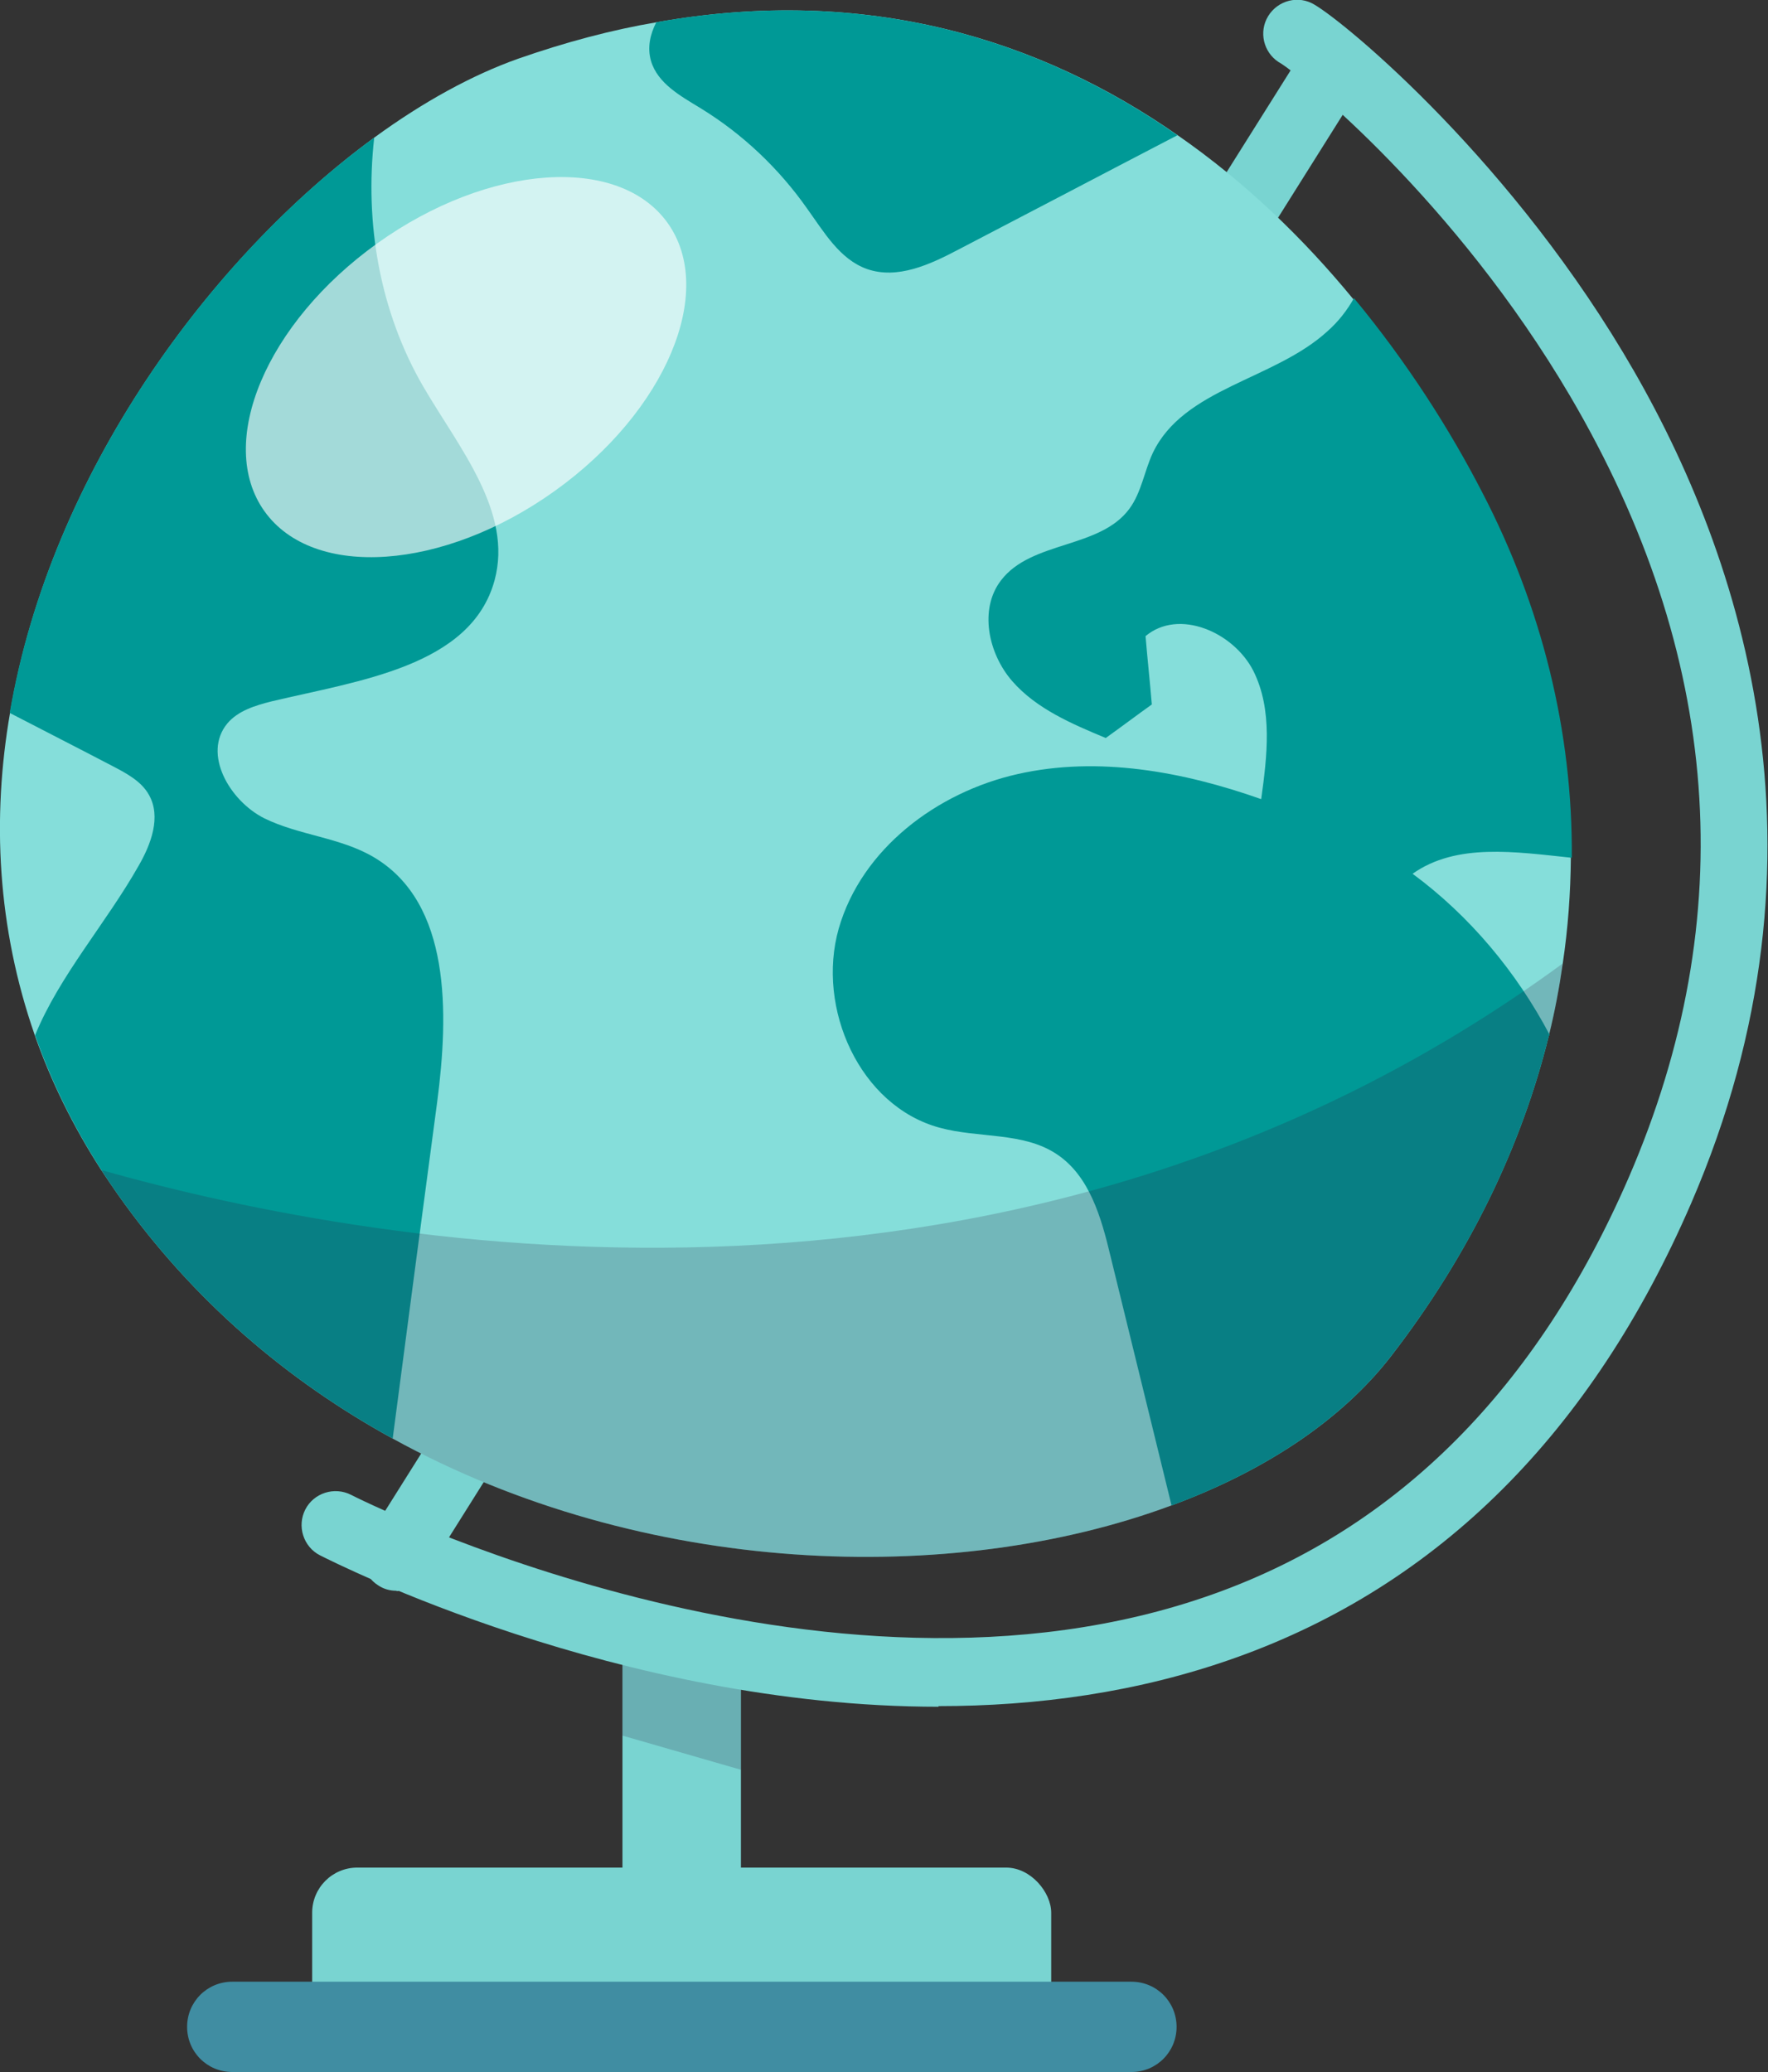
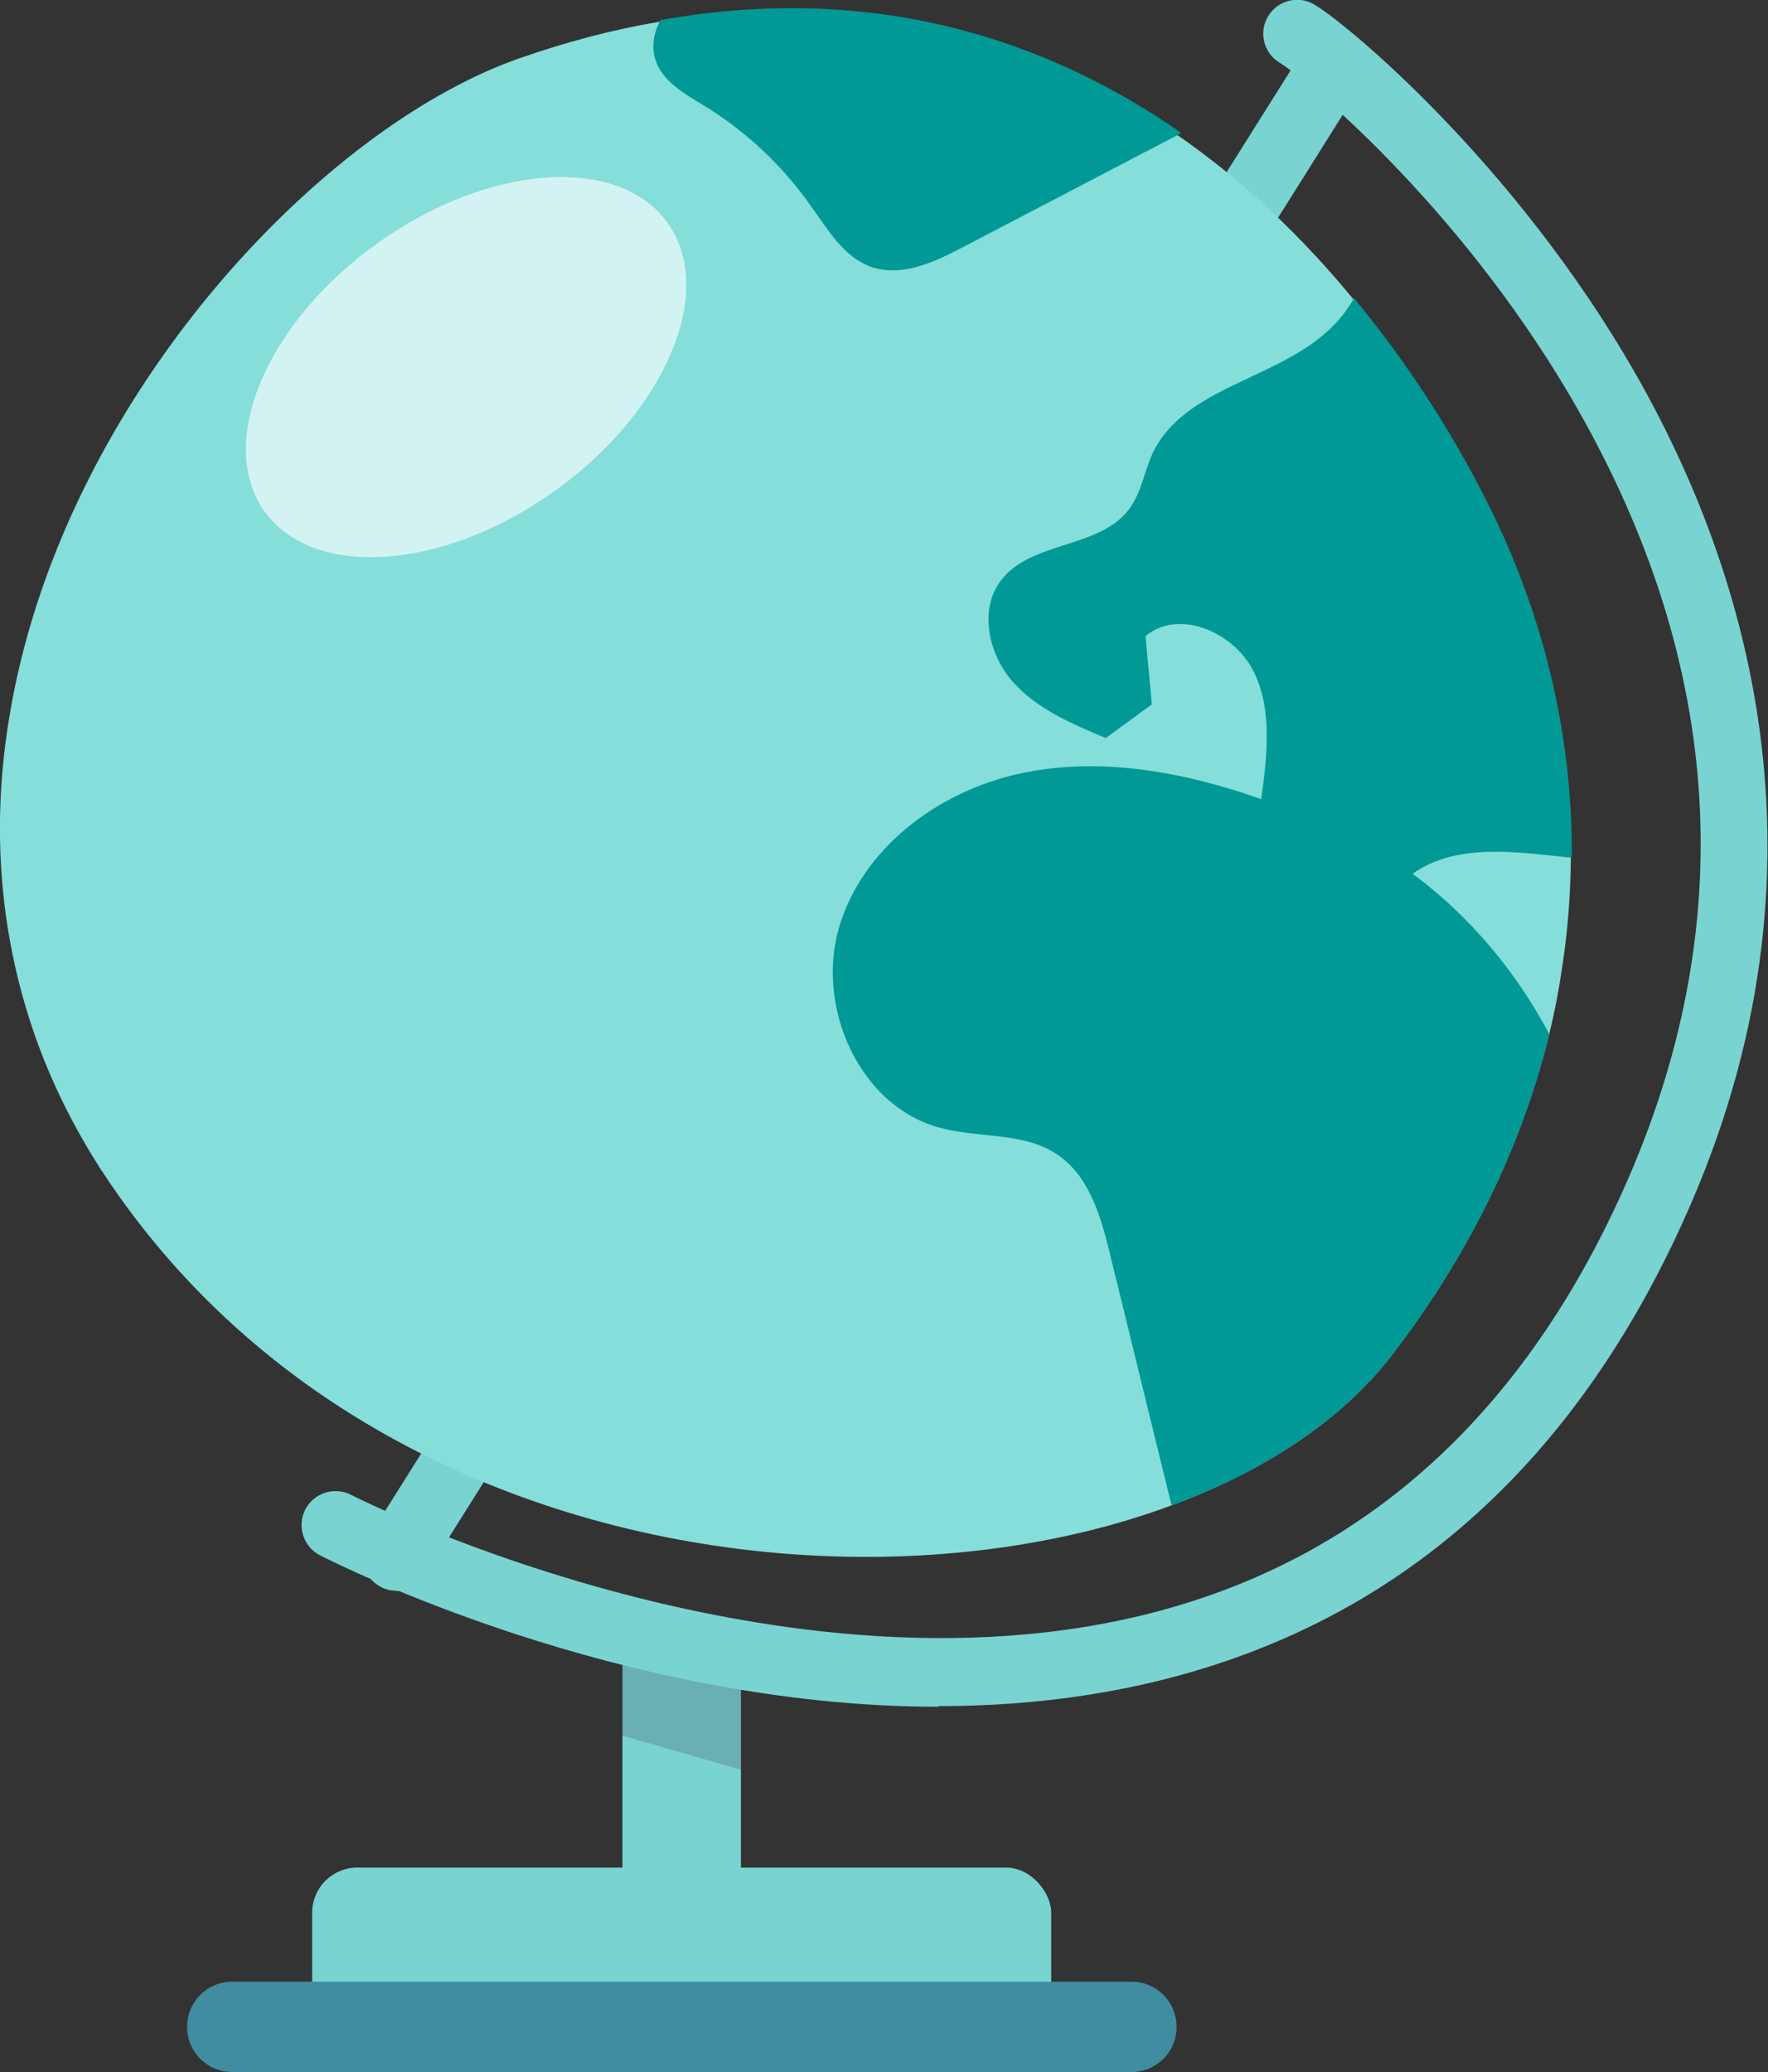
<svg xmlns="http://www.w3.org/2000/svg" viewBox="0 0 56.41 66.1">
  <rect x="0" y="0" width="56.41" height="66.1" fill="#333333" stroke="none" />
  <defs>
    <style> .cls-1 { fill: #009996; } .cls-2 { fill: #408da2; } .cls-3 { fill: #85deda; } .cls-4 { fill: #79d4d1; } .cls-5 { fill: #fff; mix-blend-mode: soft-light; opacity: .64; } .cls-6 { fill: #2c1c3d; mix-blend-mode: multiply; opacity: .2; } .cls-7 { isolation: isolate; } </style>
  </defs>
  <g class="cls-7">
    <g id="TEXTS">
      <g>
        <polygon class="cls-4" points="23.64 53.84 23.64 61.77 19.86 61.77 19.86 52.78 23.64 53.84" />
        <polygon class="cls-6" points="23.64 53.84 23.64 56.45 19.86 55.36 19.86 52.78 23.64 53.84" />
        <path class="cls-4" d="M12.65,50.74c-.2,0-.4-.05-.58-.17-.51-.32-.66-.99-.34-1.49L41.59,1.59c.32-.51,.99-.66,1.49-.34,.51,.32,.66,.99,.34,1.49L13.57,50.24c-.21,.33-.56,.51-.92,.51Z" />
        <g>
          <path class="cls-3" d="M50.12,27.36c-.01,1.12-.09,2.25-.26,3.38-.11,.76-.25,1.52-.44,2.28-.86,3.49-2.51,6.96-5.04,10.24-1.58,2.04-4.03,3.66-7.01,4.76-6.98,2.59-16.83,2.28-24.85-2.14-3.35-1.84-6.38-4.41-8.76-7.78-.18-.26-.36-.52-.53-.78-.91-1.41-1.61-2.85-2.12-4.3C-.09,29.58-.26,26.09,.32,22.74,1.62,15.08,6.75,8.19,11.94,4.39c1.56-1.14,3.13-2,4.6-2.52,1.52-.53,2.99-.92,4.41-1.16,6.74-1.2,12.27,.57,16.62,3.6,2.15,1.49,4.02,3.3,5.59,5.21,1.69,2.04,3.06,4.2,4.1,6.2,1.88,3.64,2.87,7.6,2.85,11.64Z" />
-           <path class="cls-1" d="M12.52,45.88c-3.35-1.84-6.38-4.41-8.76-7.78-1.17-1.66-2.04-3.37-2.64-5.08,.77-1.89,2.27-3.58,3.3-5.4,.4-.69,.73-1.57,.33-2.27-.24-.43-.71-.68-1.15-.91-1.09-.57-2.19-1.13-3.29-1.7C1.62,15.09,6.74,8.18,11.94,4.39c-.31,2.74,.18,5.56,1.57,7.95,1.14,1.95,2.86,3.99,2.27,6.17-.75,2.75-4.34,3.2-7.11,3.86-.52,.13-1.08,.3-1.42,.71-.79,.96,.07,2.46,1.18,3.02,1.12,.55,2.44,.61,3.51,1.25,2.45,1.46,2.38,4.96,2.01,7.79-.48,3.58-.95,7.16-1.42,10.74Z" />
          <path class="cls-1" d="M49.42,33.03c-.86,3.49-2.51,6.96-5.04,10.23-1.58,2.04-4.03,3.66-7,4.76-.65-2.65-1.3-5.31-1.95-7.96-.29-1.22-.67-2.56-1.72-3.25-1.07-.71-2.49-.5-3.73-.84-2.55-.69-3.94-3.81-3.22-6.35,.73-2.54,3.13-4.35,5.71-4.93,2.57-.58,5.28-.08,7.77,.8,.19-1.38,.37-2.85-.25-4.09-.63-1.24-2.38-2-3.44-1.11,.06,.73,.14,1.45,.2,2.18-.49,.35-.98,.72-1.47,1.07-1.08-.45-2.21-.93-2.98-1.81-.77-.88-1.07-2.3-.36-3.22,.97-1.27,3.16-1,4.1-2.29,.38-.52,.47-1.19,.74-1.77,.99-2.08,3.88-2.33,5.58-3.89,.34-.3,.62-.66,.84-1.05,1.69,2.04,3.06,4.19,4.1,6.21,1.89,3.64,2.88,7.6,2.85,11.64-1.81-.19-3.68-.48-5.08,.51,1.83,1.35,3.32,3.14,4.38,5.15Z" />
-           <path class="cls-1" d="M37.57,4.31s-.08,.05-.13,.07c-2.29,1.19-4.57,2.39-6.86,3.58-.91,.48-1.95,.96-2.92,.62-.87-.31-1.37-1.18-1.91-1.93-.9-1.28-2.06-2.38-3.4-3.2-.64-.39-1.37-.79-1.58-1.51-.12-.42-.03-.84,.17-1.23,6.74-1.2,12.27,.57,16.62,3.6Z" />
+           <path class="cls-1" d="M37.57,4.31c-2.29,1.19-4.57,2.39-6.86,3.58-.91,.48-1.95,.96-2.92,.62-.87-.31-1.37-1.18-1.91-1.93-.9-1.28-2.06-2.38-3.4-3.2-.64-.39-1.37-.79-1.58-1.51-.12-.42-.03-.84,.17-1.23,6.74-1.2,12.27,.57,16.62,3.6Z" />
        </g>
        <path class="cls-4" d="M29.95,54.44c-10.2,0-19.24-4.58-19.74-4.83-.53-.27-.74-.93-.47-1.46,.27-.53,.93-.74,1.46-.47,.15,.08,15.08,7.62,27.53,3.16,5.88-2.1,10.33-6.58,13.24-13.29,3.59-8.3,2.96-16.68-1.87-24.91-3.68-6.26-8.56-10.19-9.22-10.61-.51-.27-.72-.9-.47-1.42,.26-.54,.91-.77,1.44-.51,.77,.37,6.03,4.63,9.94,11.15,3.69,6.15,7.05,15.86,2.16,27.15-3.16,7.29-8.04,12.16-14.51,14.47-3.13,1.12-6.37,1.55-9.5,1.55Z" />
        <rect class="cls-4" x="9.96" y="59.57" width="23.58" height="5.09" rx="1.44" ry="1.44" />
        <path class="cls-2" d="M36.09,63.21H7.41c-.8,0-1.44,.64-1.44,1.44h0c0,.8,.64,1.44,1.44,1.44h28.69c.8,0,1.44-.64,1.44-1.44h0c0-.8-.64-1.44-1.44-1.44Z" />
-         <path class="cls-6" d="M49.86,30.74c-.11,.76-.25,1.52-.44,2.28-.86,3.49-2.51,6.96-5.04,10.24-1.58,2.04-4.03,3.66-7.01,4.76-6.98,2.59-16.83,2.28-24.85-2.14-3.35-1.84-6.38-4.41-8.76-7.78-.18-.26-.36-.52-.53-.78,9.14,2.58,29.36,6.06,46.62-6.58Z" />
        <path class="cls-5" d="M21.3,7.11c1.56,2.18-.05,6.01-3.6,8.55-3.55,2.54-7.7,2.83-9.26,.65s.05-6.01,3.6-8.55c3.55-2.54,7.7-2.83,9.26-.65Z" />
      </g>
    </g>
  </g>
</svg>